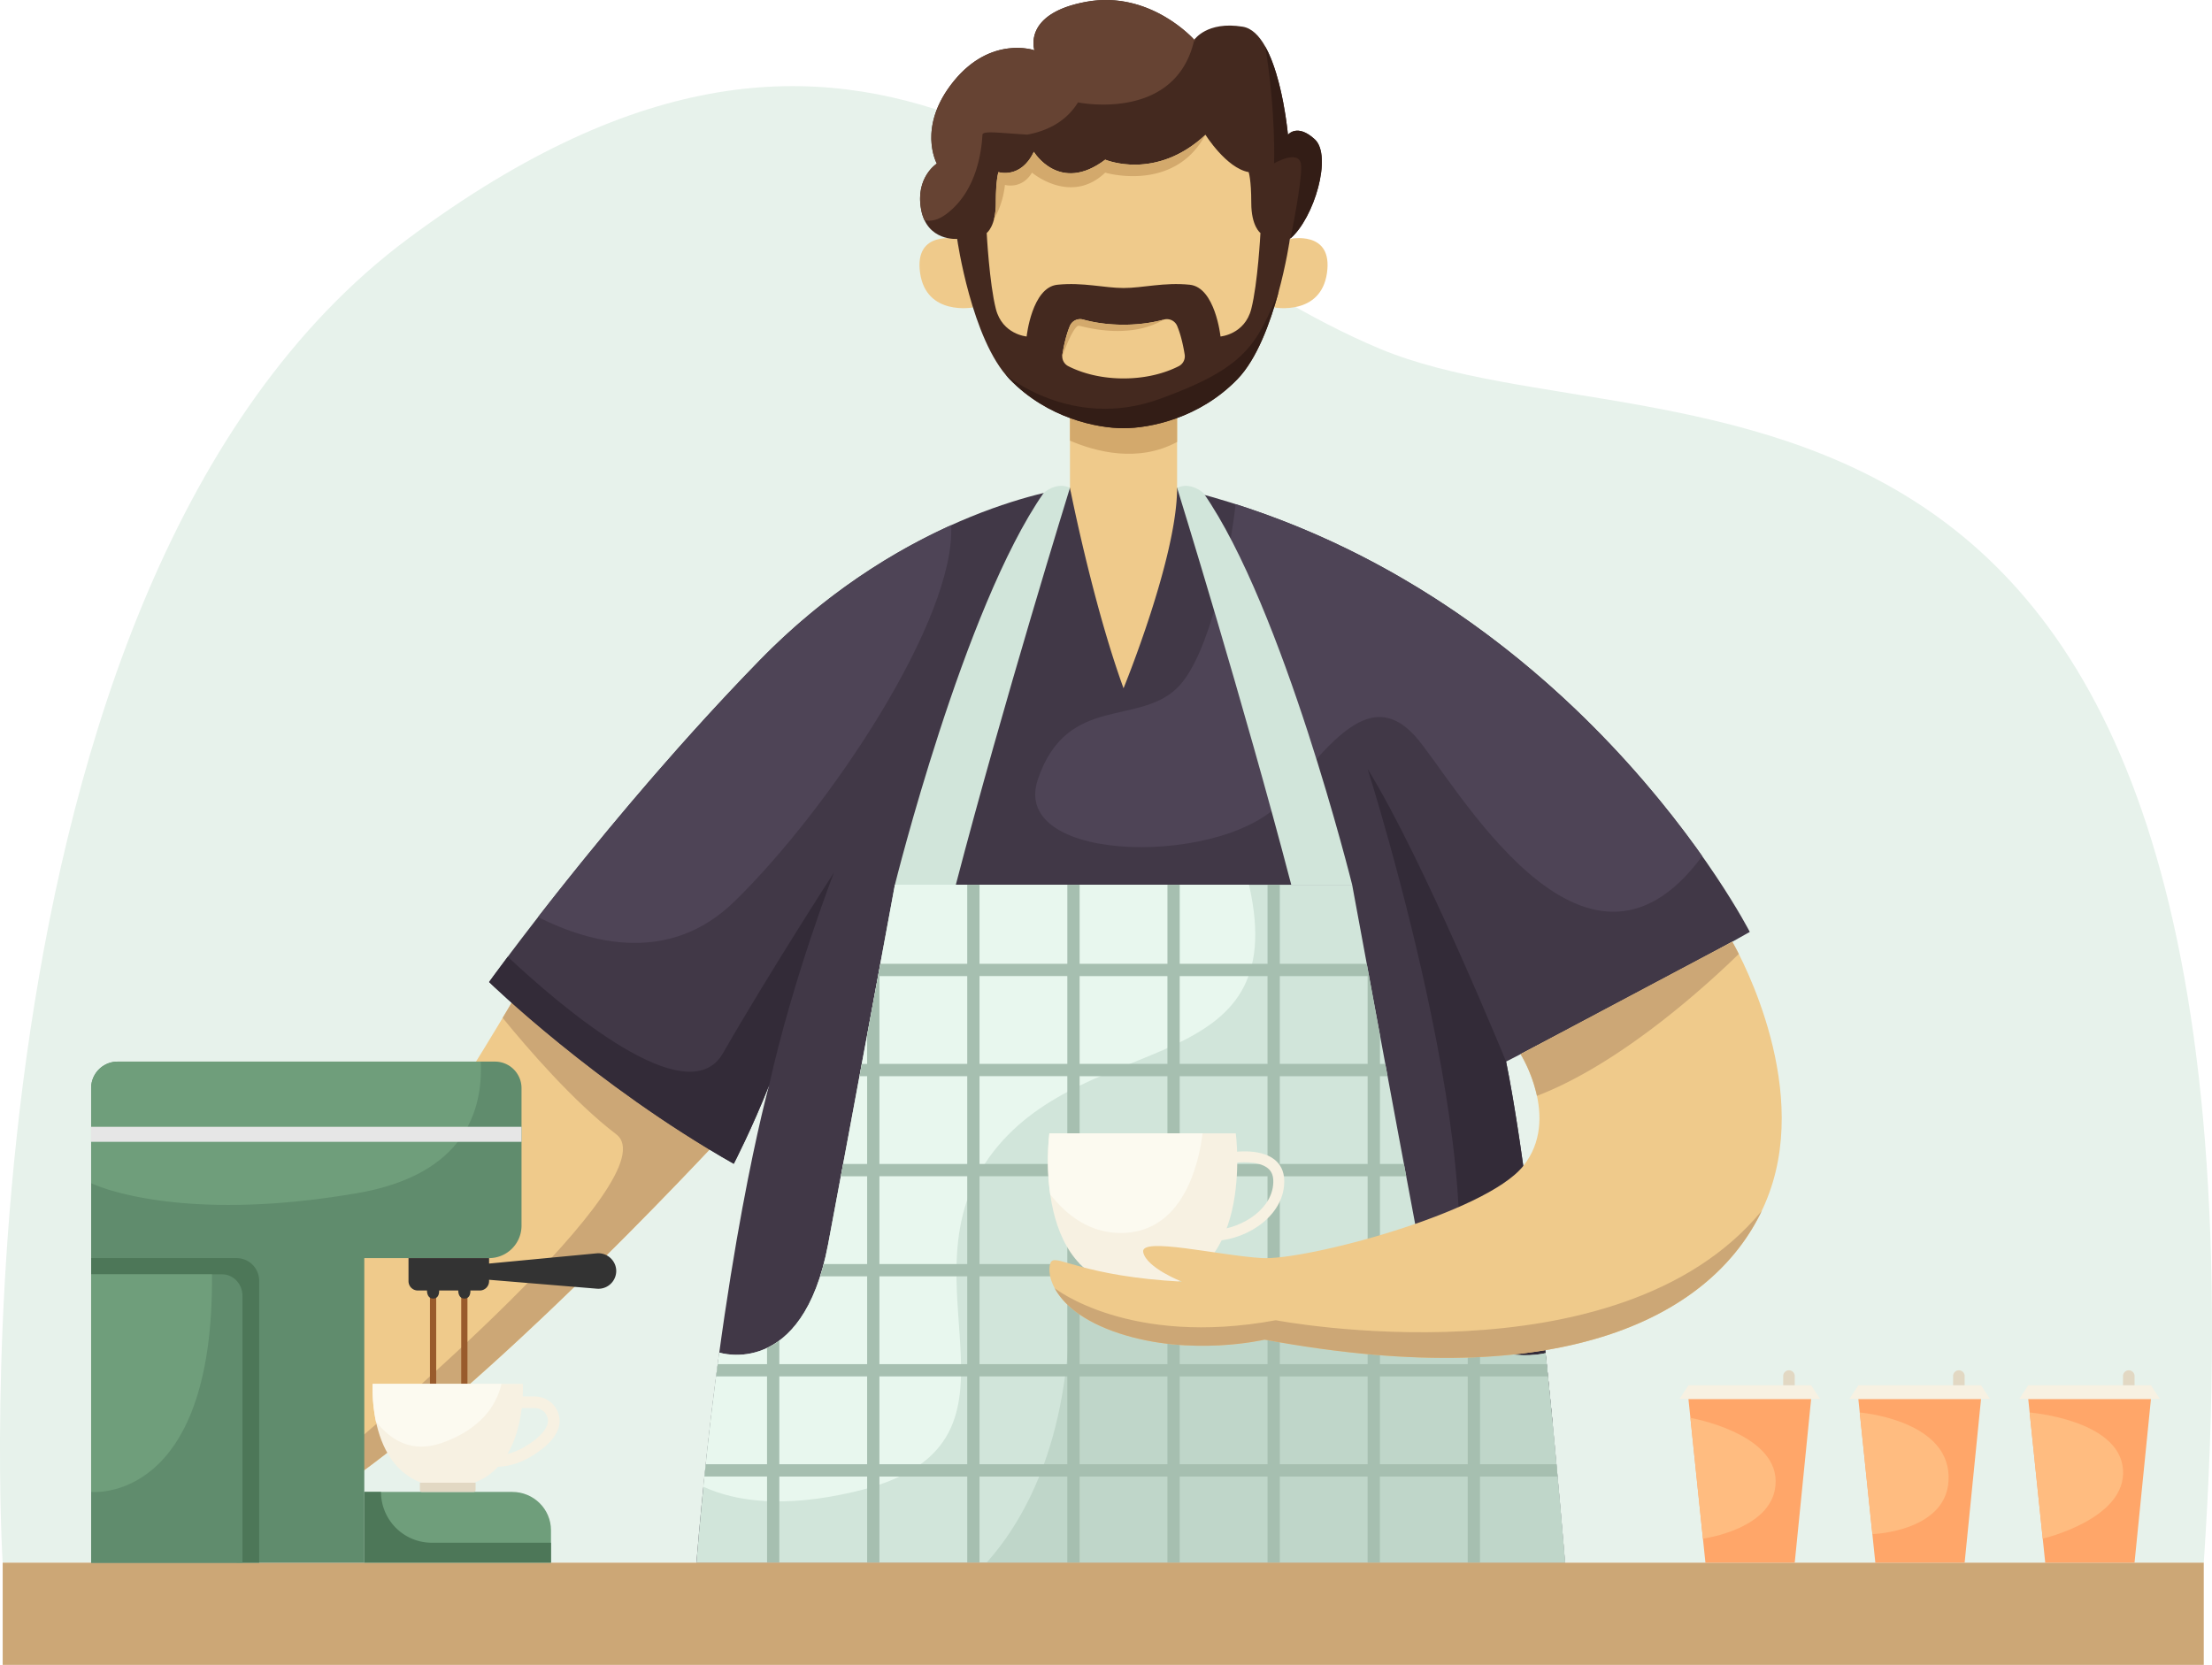
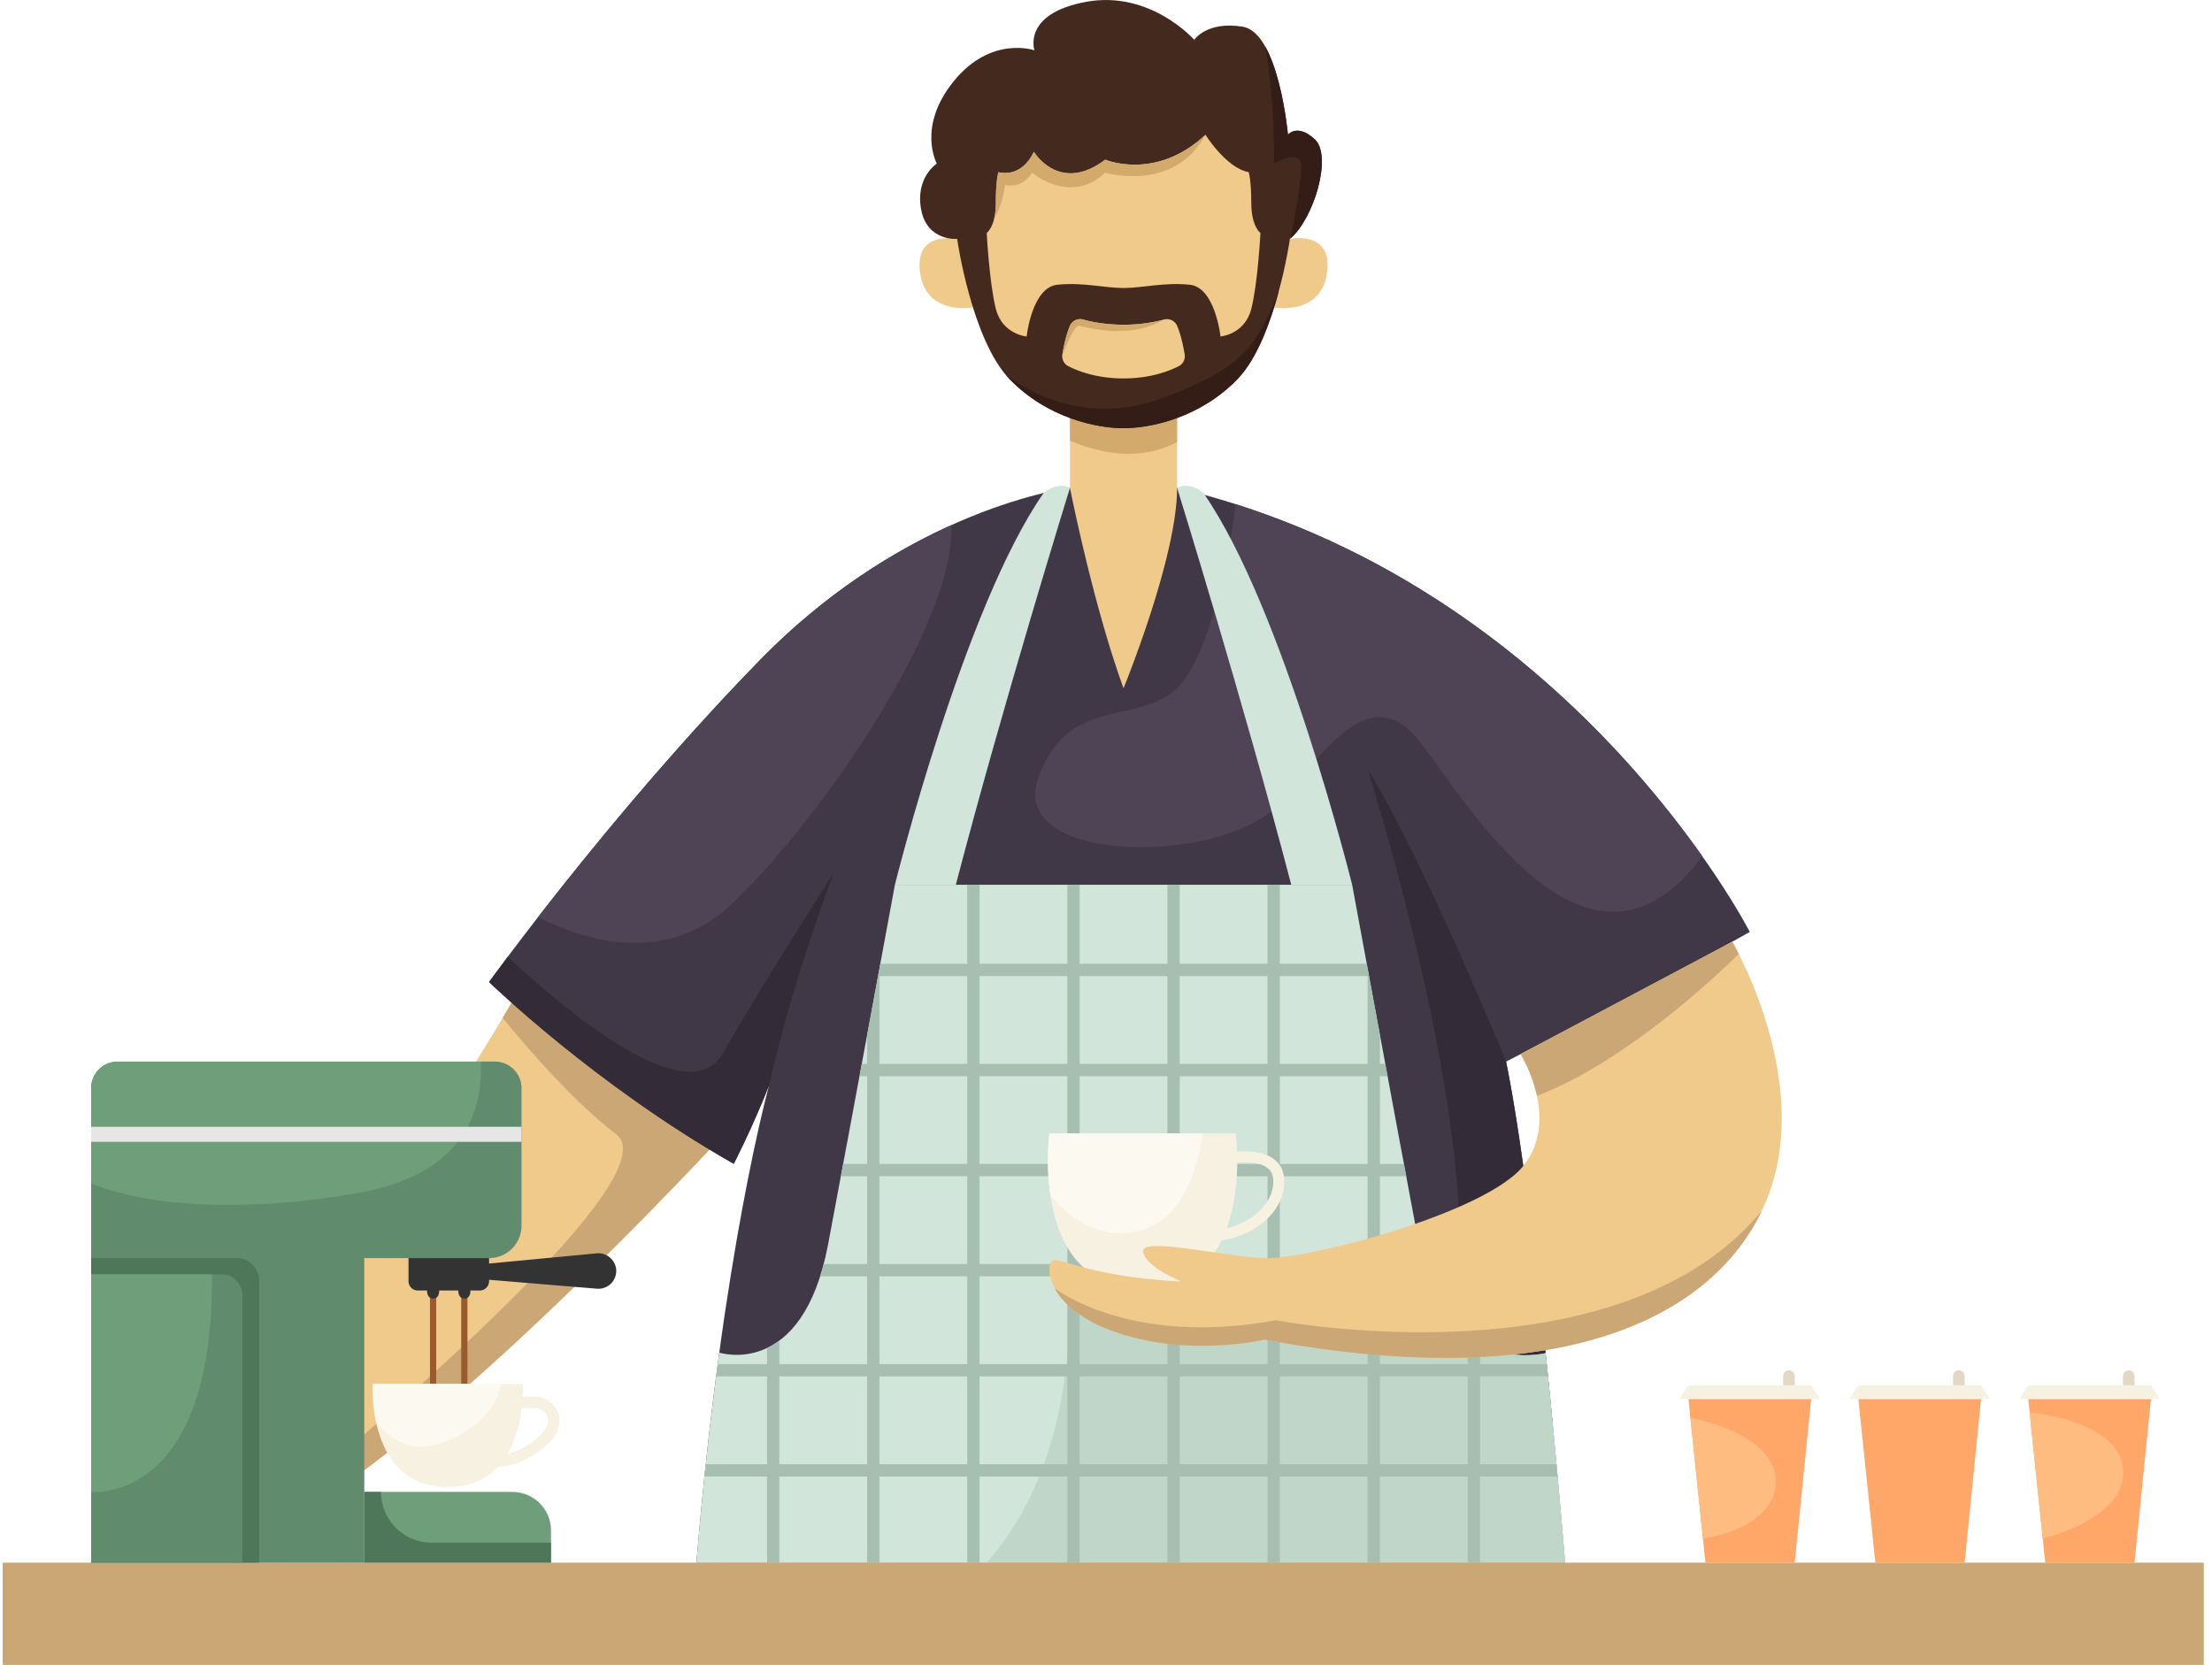
<svg xmlns="http://www.w3.org/2000/svg" id="Слой_1" data-name="Слой 1" viewBox="0 0 3451 2597.71">
  <defs>
    <style>.cls-1{fill:#e7f2eb;}.cls-2{fill:#efca8b;}.cls-3{fill:#cca776;}.cls-4{fill:#413847;}.cls-5{fill:#332b38;}.cls-6{fill:#4e4456;}.cls-7{fill:#d1e5da;}.cls-8{fill:#e8f7ee;}.cls-9{fill:#bfd6c9;}.cls-10{fill:#a6bfb0;}.cls-11{fill:#f7f1e2;}.cls-12{fill:#fcfaf0;}.cls-13{fill:#d3a96c;}.cls-14{fill:#44291f;}.cls-15{fill:#331d16;}.cls-16{fill:#664333;}.cls-17{fill:#ffa669;}.cls-18{fill:#e2d8c3;}.cls-19{fill:#ffbc80;}.cls-20{fill:#608c6d;}.cls-21{fill:#6f9e7b;}.cls-22{fill:#4d7758;}.cls-23{fill:#995b2c;}.cls-24{fill:#333;}.cls-25{fill:#e6e6e6;}</style>
  </defs>
-   <path id="shape" class="cls-1" d="M783,3139.42S686.83,1615.15,1416.16,1073,2491,1061.26,2931.69,1245.37,4353.12,1108.24,4217,3139.42Z" transform="translate(-778.83 -701.15)" />
  <g id="barista">
    <g id="man">
      <path class="cls-2" d="M1089.62,3019.33s404.72-594.3,548.82-861l340.33,236.08s-383.25,428.23-665.33,625Z" transform="translate(-778.83 -701.15)" />
      <path class="cls-3" d="M1252.74,3019.33h60.7c230.77-160.94,529.23-476.81,630.19-586.4l-325.4-238.08h0c-16.35,29-35,60.79-55.19,94.5,38.79,47.6,110.6,130.85,177.21,181.67C1824.68,2535.45,1374.51,2918.22,1252.74,3019.33Z" transform="translate(-778.83 -701.15)" />
      <path class="cls-4" d="M2448.11,1462.3s-251.65,30.66-484.67,269.81-421.58,501.3-421.58,501.3,165.57,161,381.73,283.6c0,0,28.61-55.18,55.18-122.64,0,0-73.58,263.68-113.44,745.05H3220.52s-42.93-539.62-92-781.84c0,0,245.28-125.71,380.19-202.36,0,0-278.45-545.75-893.47-692.92Z" transform="translate(-778.83 -701.15)" />
      <path class="cls-5" d="M1906.78,2344.43C1851.42,2441,1653.7,2271.56,1571,2194c-18.8,25.05-29.13,39.41-29.13,39.41s165.57,161,381.73,283.6c0,0,28.61-55.18,55.18-122.64,37-166.62,101.18-331.9,101.18-331.9S1977.36,2221.34,1906.78,2344.43Z" transform="translate(-778.83 -701.15)" />
      <path class="cls-5" d="M3128.54,2357.58s-129.24-316.23-216-456.51c0,0,229.19,720,108,918.78-76,124.74,64.93,123.08,180.52,101.45C3183.92,2743.55,3157.28,2499.51,3128.54,2357.58Z" transform="translate(-778.83 -701.15)" />
      <path class="cls-6" d="M1924.34,2108c148.29-144.34,345.89-441,338.43-587.43-87.44,39.47-195.23,104.67-299.33,211.51-142.85,146.61-269,301.85-345.21,400C1703.38,2174.87,1824.94,2204.79,1924.34,2108Z" transform="translate(-778.83 -701.15)" />
      <path class="cls-6" d="M2398.05,1917.17c-46,135.67,301.85,135.67,384.33,29.9s141-167.87,204.88-96.58c59.57,66.5,261.68,439.16,447.23,186.44-110.77-156.87-348-427.95-727.89-549.15-9.81,85.71-41.42,232.29-87.25,282.64C2559,1836.69,2444,1781.5,2398.05,1917.17Z" transform="translate(-778.83 -701.15)" />
      <path class="cls-7" d="M3190.15,2812.41s-157.68,41.87-197.54-169.69-104.25-561.08-104.25-561.08H2175s-64.39,349.53-104.24,561.08c-39.82,211.33-169.47,169-169.75,168.9-12.91,94.32-25.41,203.82-35.68,327.8H3220.52s-11.92-149.82-30.37-327Z" transform="translate(-778.83 -701.15)" />
      <path class="cls-7" d="M2175,2081.64s107.34-432.51,232-611.26c0,0,19.86-18.3,41.1-8.08,0,0-104.48,337.26-178.06,619.34Z" transform="translate(-778.83 -701.15)" />
      <path class="cls-7" d="M2888.36,2081.64s-107.34-432.51-232-611.26c0,0-19.86-18.3-41.09-8.08,0,0,104.47,337.26,178.06,619.34Z" transform="translate(-778.83 -701.15)" />
-       <path class="cls-8" d="M2110.6,3029c312.74-72.48,59.84-328.11,218.48-531.43,149.1-191.08,467.92-112,398.33-416H2175s-64.39,349.53-104.24,561.08c-39.82,211.33-169.47,169-169.75,168.9-8.63,63.06-17.08,133-24.8,209.38C1927.54,3044.43,2002.21,3054.17,2110.6,3029Z" transform="translate(-778.83 -701.15)" />
      <path class="cls-9" d="M2318,3139.42h902.55s-11.92-149.82-30.37-327h0s-100.57,26.69-161.38-70.32c-258.43-14.15-580.66-30.94-580.66-30.94C2451.56,2937.3,2382.18,3067.55,2318,3139.42Z" transform="translate(-778.83 -701.15)" />
      <path class="cls-10" d="M3207.14,2985.82H3087.86v-137h106q-1-9.51-2-19.16H3087.86v-30.93a143.74,143.74,0,0,1-19.16-12.21v43.14h-137v-137h73.94q-3.15-9.13-5.92-19.16h-68v-137h41q-1.79-9.53-3.58-19.16h-37.42v-137h11.92q-1.79-9.63-3.56-19.16h-8.36v-45.09c-7.45-40.21-14.45-78-20.56-111.09H2775.52V2081.64h-19.16V2205h-137V2081.64h-19.16V2205h-137V2081.64H2444V2205H2307V2081.64h-19.17V2205H2152.23c-6.11,33.06-13.1,70.88-20.56,111.09v45.09h-8.36q-1.77,9.53-3.55,19.16h11.91v137h-37.41q-1.8,9.63-3.58,19.16h41v137h-67.79q-2.62,10-5.54,19.16h73.33v137h-137V2792.9a116.31,116.31,0,0,1-19.16,11.54v25.21h-76.93q-1.26,9.48-2.52,19.16h79.45v137h-95.64q-1,9.51-2,19.16h97.65v134.44h19.16V3005h137v134.44h19.17V3005h137v134.44H2307V3005h137v134.44h19.16V3005h137v134.44h19.16V3005h137v134.44h19.16V3005h137v134.44h19.16V3005h137v134.44h19.16V3005h121Q3208.05,2995.64,3207.14,2985.82Zm-1075.47,0h-137v-137h137Zm156.17,0h-137v-137h137Zm0-156.17h-137v-137h137Zm0-156.17h-137v-137h137Zm0-156.17h-137v-137h137Zm0-156.17h-137v-137h137ZM2444,2985.82H2307v-137h137Zm0-156.17H2307v-137h137Zm0-156.17H2307v-137h137Zm0-156.17H2307v-137h137Zm0-156.17H2307v-137h137Zm156.17,624.68h-137v-137h137Zm0-156.17h-137v-137h137Zm0-156.17h-137v-137h137Zm0-156.17h-137v-137h137Zm0-156.17h-137v-137h137Zm156.17,624.68h-137v-137h137Zm0-156.17h-137v-137h137Zm0-156.17h-137v-137h137Zm0-156.17h-137v-137h137Zm0-156.17h-137v-137h137Zm156.17,624.68h-137v-137h137Zm0-156.17h-137v-137h137Zm0-156.17h-137v-137h137Zm0-156.17h-137v-137h137Zm0-156.17h-137v-137h137Zm156.17,624.68h-137v-137h137Z" transform="translate(-778.83 -701.15)" />
      <path class="cls-11" d="M2561.41,2469.49h145.42s32.32,241.66-145.42,241.66S2416,2469.49,2416,2469.49Z" transform="translate(-778.83 -701.15)" />
      <path class="cls-11" d="M2675.28,2637.43l-1-17c44.62-2.7,93-35.48,91-78.19-.36-8.05-3.23-14.1-8.75-18.51-14.75-11.76-45.22-9.42-55.72-7.52l-3-16.76c1.85-.34,45.51-8,69.36,10.94,9.47,7.55,14.58,18,15.18,31.07C2784.73,2594.83,2728.93,2634.17,2675.28,2637.43Z" transform="translate(-778.83 -701.15)" />
      <path class="cls-12" d="M2655,2469.49H2416a389.84,389.84,0,0,0,1.31,95.24c26.2,33.43,63.57,61.91,114.39,60.18C2625.8,2621.71,2649.29,2515.33,2655,2469.49Z" transform="translate(-778.83 -701.15)" />
      <path class="cls-2" d="M3481.39,2170.59s116.25,197.72,63.36,374.79-272.85,342.62-792.94,246c0,0-114.35,27.09-226.51-9.7s-115.24-102.21-106-112.43,51.1,23.51,203.38,31.69c0,0-55.19-21.47-60.3-46s117.53,5.11,185,9.19,349-69.87,408-143.78-4.18-174.46-4.18-174.46Z" transform="translate(-778.83 -701.15)" />
      <path class="cls-3" d="M3527.39,2590.41c-225,272.92-758.14,170.73-758.14,170.73-229,42.21-345-50-345-50,12.45,23.19,41.23,50.95,101,70.57,112.17,36.79,226.52,9.7,226.52,9.7C3227.4,2879.74,3452,2748.85,3527.39,2590.41Z" transform="translate(-778.83 -701.15)" />
      <path class="cls-3" d="M3481.39,2170.59l-330.23,175.35a223.86,223.86,0,0,1,25.51,65.1c132.57-50.78,268-175.66,314.89-221.43C3485.39,2177.4,3481.39,2170.59,3481.39,2170.59Z" transform="translate(-778.83 -701.15)" />
      <path class="cls-2" d="M2448.11,1353.38V1462.3a57.8,57.8,0,0,0,1.32,6.58c6.85,33.59,39.63,189.17,82.25,306.15,0,0,83.58-203.82,83.58-312.73V1353.38Z" transform="translate(-778.83 -701.15)" />
      <path class="cls-13" d="M2448.11,1388.71c40,17.23,106.23,35,167.15,2v-37.31H2448.11Z" transform="translate(-778.83 -701.15)" />
      <path class="cls-2" d="M2296.81,1180.86s-72.87,13.67-82.52-53.78,57.8-53.15,57.8-53.15Z" transform="translate(-778.83 -701.15)" />
      <path class="cls-2" d="M2766.55,1180.86s72.87,13.67,82.52-53.78-57.8-53.15-57.8-53.15Z" transform="translate(-778.83 -701.15)" />
      <path class="cls-14" d="M2791.27,1073.93s-22.48,157.39-81.76,218.71-137,76.66-177.83,76.66-118.55-15.34-177.83-76.66-81.76-218.71-81.76-218.71-47,4.09-56.21-46,24.53-71.54,24.53-71.54-31.68-57.23,26.57-128.77,125.71-48,125.71-48-19.42-57.23,80.74-75.62,168.63,59.27,168.63,59.27,19.42-29.64,75.63-20.44,70.52,168.63,70.52,168.63,14.31-18.39,41.9,7.16S2829.09,1042.25,2791.27,1073.93Z" transform="translate(-778.83 -701.15)" />
      <path class="cls-2" d="M2726.89,969.69s4.08,11.24,4.08,48,14.31,47,14.31,47-4.09,78.69-14.31,118.55-48,42.92-48,42.92-8.18-76.65-48-80.74-73.59,5.11-103.23,5.11-63.36-9.19-103.22-5.11-48,80.74-48,80.74-37.81-3.06-48-42.92-14.31-118.55-14.31-118.55,14.31-10.22,14.31-47,4.09-48,4.09-48,34.75,11.24,55.19-31.68c0,0,39.86,66.43,111.4,12.26,0,0,78.69,33.73,156.36-38.84C2659.43,911.43,2692.14,963.56,2726.89,969.69Z" transform="translate(-778.83 -701.15)" />
      <path class="cls-2" d="M2531.68,1291.62c42,0,71.41-11.57,86.19-19.14a17.33,17.33,0,0,0,9.21-18.18c-3.46-21.46-7.94-35.63-11.76-44.67a17.38,17.38,0,0,0-20.71-9.87c-12.7,3.55-34.44,8.06-62.93,8.06s-50.22-4.51-62.93-8.06a17.38,17.38,0,0,0-20.7,9.87c-3.82,9-8.3,23.21-11.77,44.67a17.34,17.34,0,0,0,9.21,18.18C2460.27,1280.05,2489.73,1291.62,2531.68,1291.62Z" transform="translate(-778.83 -701.15)" />
      <path class="cls-13" d="M2659.43,911.43c-77.67,72.57-156.36,38.84-156.36,38.84-71.54,54.17-111.4-12.26-111.4-12.26-20.44,42.92-55.19,31.68-55.19,31.68s-4.09,11.24-4.09,48a100,100,0,0,1-3.31,27.17c1.09-4.39,13.78-21.47,17.61-55.19,0,0,26.06,7.66,42.16-19.17,0,0,60.55,51.36,114.21,0C2503.06,970.53,2610.39,1002.57,2659.43,911.43Z" transform="translate(-778.83 -701.15)" />
      <path class="cls-13" d="M2531.68,1207.82c-28.49,0-50.22-4.51-62.93-8.06a17.38,17.38,0,0,0-20.7,9.87c-3.82,9-8.3,23.21-11.77,44.67a17.88,17.88,0,0,0-.21,2.61c.16-.43,17.46-49,26.11-47.48s77.84,22.57,132.43-9.67C2581.91,1203.31,2560.17,1207.82,2531.68,1207.82Z" transform="translate(-778.83 -701.15)" />
      <path class="cls-15" d="M2709.51,1292.64c30.73-31.78,51.56-89.37,64.51-137.48h0c-34.29,82.44-49.87,119.45-186.65,168.73s-239.56-38-239.56-38q3,3.52,6,6.73c59.28,61.33,137,76.65,177.83,76.65S2650.24,1354,2709.51,1292.64Z" transform="translate(-778.83 -701.15)" />
      <path class="cls-15" d="M2788.21,911.43s-8-88.79-35.39-137.67h0C2769.57,876.69,2766.55,956,2766.55,956s37-21.46,41.74,0c3.24,14.62-8.31,78.06-16,117.06,37.32-32.56,65.19-129.12,37.84-154.44C2802.52,893,2788.21,911.43,2788.21,911.43Z" transform="translate(-778.83 -701.15)" />
      <path class="cls-16" d="M2644,760.81a24.25,24.25,0,0,0-2,2.43l.46,3.29C2643,764.63,2643.55,762.76,2644,760.81Z" transform="translate(-778.83 -701.15)" />
-       <path class="cls-16" d="M2381.79,911.17c28.71-5.38,59.63-19,78.85-50.25,0,0,152.3,31.53,181.42-97.68,0,0-68.48-77.67-168.63-59.27s-80.74,75.62-80.74,75.62-67.45-23.5-125.71,48-26.57,128.77-26.57,128.77-33.73,21.46-24.53,71.54a67.39,67.39,0,0,0,5.24,16.72c9.52,2.33,20.83.36,34-9.44,48.68-36.33,55.06-100.87,56.47-123.79C2312,904.45,2340.94,909,2381.79,911.17Z" transform="translate(-778.83 -701.15)" />
    </g>
    <rect id="table" class="cls-3" x="4.19" y="2438.27" width="3433.96" height="159.43" />
    <g id="cup">
      <polygon class="cls-17" points="3164.31 2182.8 3190.82 2438.27 3330.13 2438.27 3355.75 2182.8 3164.31 2182.8" />
      <polygon class="cls-11" points="3355.75 2161.45 3164.31 2161.45 3150.38 2182.8 3369.68 2182.8 3355.75 2161.45" />
      <path class="cls-18" d="M4091,2862.6v-14.38a9,9,0,0,1,9-9h0a9,9,0,0,1,9,9v14.38Z" transform="translate(-778.83 -701.15)" />
      <path class="cls-19" d="M3945.33,2905.08s139.76,11.11,145.66,88.78-125.23,108-125.23,108Z" transform="translate(-778.83 -701.15)" />
    </g>
    <g id="cup-2" data-name="cup">
      <polygon class="cls-17" points="2899.24 2182.8 2925.76 2438.27 3065.07 2438.27 3090.68 2182.8 2899.24 2182.8" />
      <polygon class="cls-11" points="3090.68 2161.45 2899.24 2161.45 2885.31 2182.8 3104.61 2182.8 3090.68 2161.45" />
      <path class="cls-18" d="M3825.92,2862.6v-14.38a9,9,0,0,1,9-9h0a9,9,0,0,1,9,9v14.38Z" transform="translate(-778.83 -701.15)" />
-       <path class="cls-19" d="M3680.27,2905.08s135.56,11,138.63,98.42S3700,3094.87,3700,3094.87Z" transform="translate(-778.83 -701.15)" />
    </g>
    <g id="cup-3" data-name="cup">
      <polygon class="cls-17" points="2634.18 2182.8 2660.69 2438.27 2800 2438.27 2825.61 2182.8 2634.18 2182.8" />
      <polygon class="cls-11" points="2825.61 2161.45 2634.18 2161.45 2620.25 2182.8 2839.55 2182.8 2825.61 2161.45" />
      <path class="cls-18" d="M3560.85,2862.6v-14.38a9,9,0,0,1,9-9h0a9,9,0,0,1,9,9v14.38Z" transform="translate(-778.83 -701.15)" />
      <path class="cls-19" d="M3416.07,2913.46s132,23,133,98.22-113.46,90.23-113.46,90.23Z" transform="translate(-778.83 -701.15)" />
    </g>
    <g id="coffee_maker" data-name="coffee maker">
      <path class="cls-20" d="M1551.06,2357.58H962.38A41.39,41.39,0,0,0,921,2399v265.21h0v475.24h426.18V2664.18h194.69a50.59,50.59,0,0,0,50.59-50.59V2399A41.39,41.39,0,0,0,1551.06,2357.58Z" transform="translate(-778.83 -701.15)" />
      <path class="cls-21" d="M1347.17,3029v110.38h291.27v-50.59c0-33-27-59.79-60.42-59.79Z" transform="translate(-778.83 -701.15)" />
      <path class="cls-22" d="M921,2664.18h226.89a35.26,35.26,0,0,1,35.26,35.26v440H921Z" transform="translate(-778.83 -701.15)" />
      <path class="cls-20" d="M921,2689.48h204.32c17.54,0,31.76,14.94,31.76,33.38v416.56H921Z" transform="translate(-778.83 -701.15)" />
      <rect class="cls-23" x="670.81" y="2019.89" width="9.71" height="139.37" />
      <rect class="cls-23" x="719.57" y="2019.89" width="9.71" height="139.37" />
      <path class="cls-24" d="M1709.61,2656.75l-167.75,15.94v-8.51h-125.7v36a14.56,14.56,0,0,0,14.56,14.56H1445s-.51,12.53,9.71,12.53,9.2-12.53,9.2-12.53h29.86s-.51,12.53,9.71,12.53,9.2-12.53,9.2-12.53h14.6a14.56,14.56,0,0,0,14.56-14.56V2698l168.21,13.9a27.75,27.75,0,0,0,28.6-18.5c.07-.23.15-.47.23-.7C1745,2673.79,1729.39,2654.87,1709.61,2656.75Z" transform="translate(-778.83 -701.15)" />
      <path class="cls-11" d="M1477.36,3021.45c126.88,0,117.12-161,117.12-161H1360.24S1350.48,3021.45,1477.36,3021.45Z" transform="translate(-778.83 -701.15)" />
-       <path class="cls-18" d="M655.1,2313.43H742a0,0,0,0,1,0,0v11.45a3,3,0,0,1-3,3H658.11a3,3,0,0,1-3-3v-11.45A0,0,0,0,1,655.1,2313.43Z" />
      <path class="cls-11" d="M1552.66,2989.82v-18.07c19.43,0,38.66-7.36,58.78-22.5,12.58-9.46,26.45-23.69,21.09-37.77a20.74,20.74,0,0,0-19.29-13.31h-30.15v-18.08h30.15a38.92,38.92,0,0,1,36.19,25c5.16,13.57,4.64,34.76-27.12,58.64C1598.93,2981.28,1576.15,2989.82,1552.66,2989.82Z" transform="translate(-778.83 -701.15)" />
      <path class="cls-12" d="M1561.15,2860.41H1360.24a244.67,244.67,0,0,0,5.08,58.58c22.25,28.75,55.93,50.56,104.48,33C1534.23,2928.62,1554.86,2888.34,1561.15,2860.41Z" transform="translate(-778.83 -701.15)" />
      <path class="cls-22" d="M1373.22,3029h0a79.29,79.29,0,0,0,79.29,79.29h185.93v31.09H1347.17V3029Z" transform="translate(-778.83 -701.15)" />
      <path class="cls-21" d="M921,3029s191.62,20.36,188.55-339.56H921Z" transform="translate(-778.83 -701.15)" />
      <path class="cls-21" d="M921,2399v148.27s130.3,64.71,415.44,15.49c166.81-28.79,196.15-128.88,192.39-205.15H962.38A41.39,41.39,0,0,0,921,2399Z" transform="translate(-778.83 -701.15)" />
      <rect class="cls-25" x="142.16" y="1758.17" width="671.46" height="23.42" />
    </g>
  </g>
</svg>